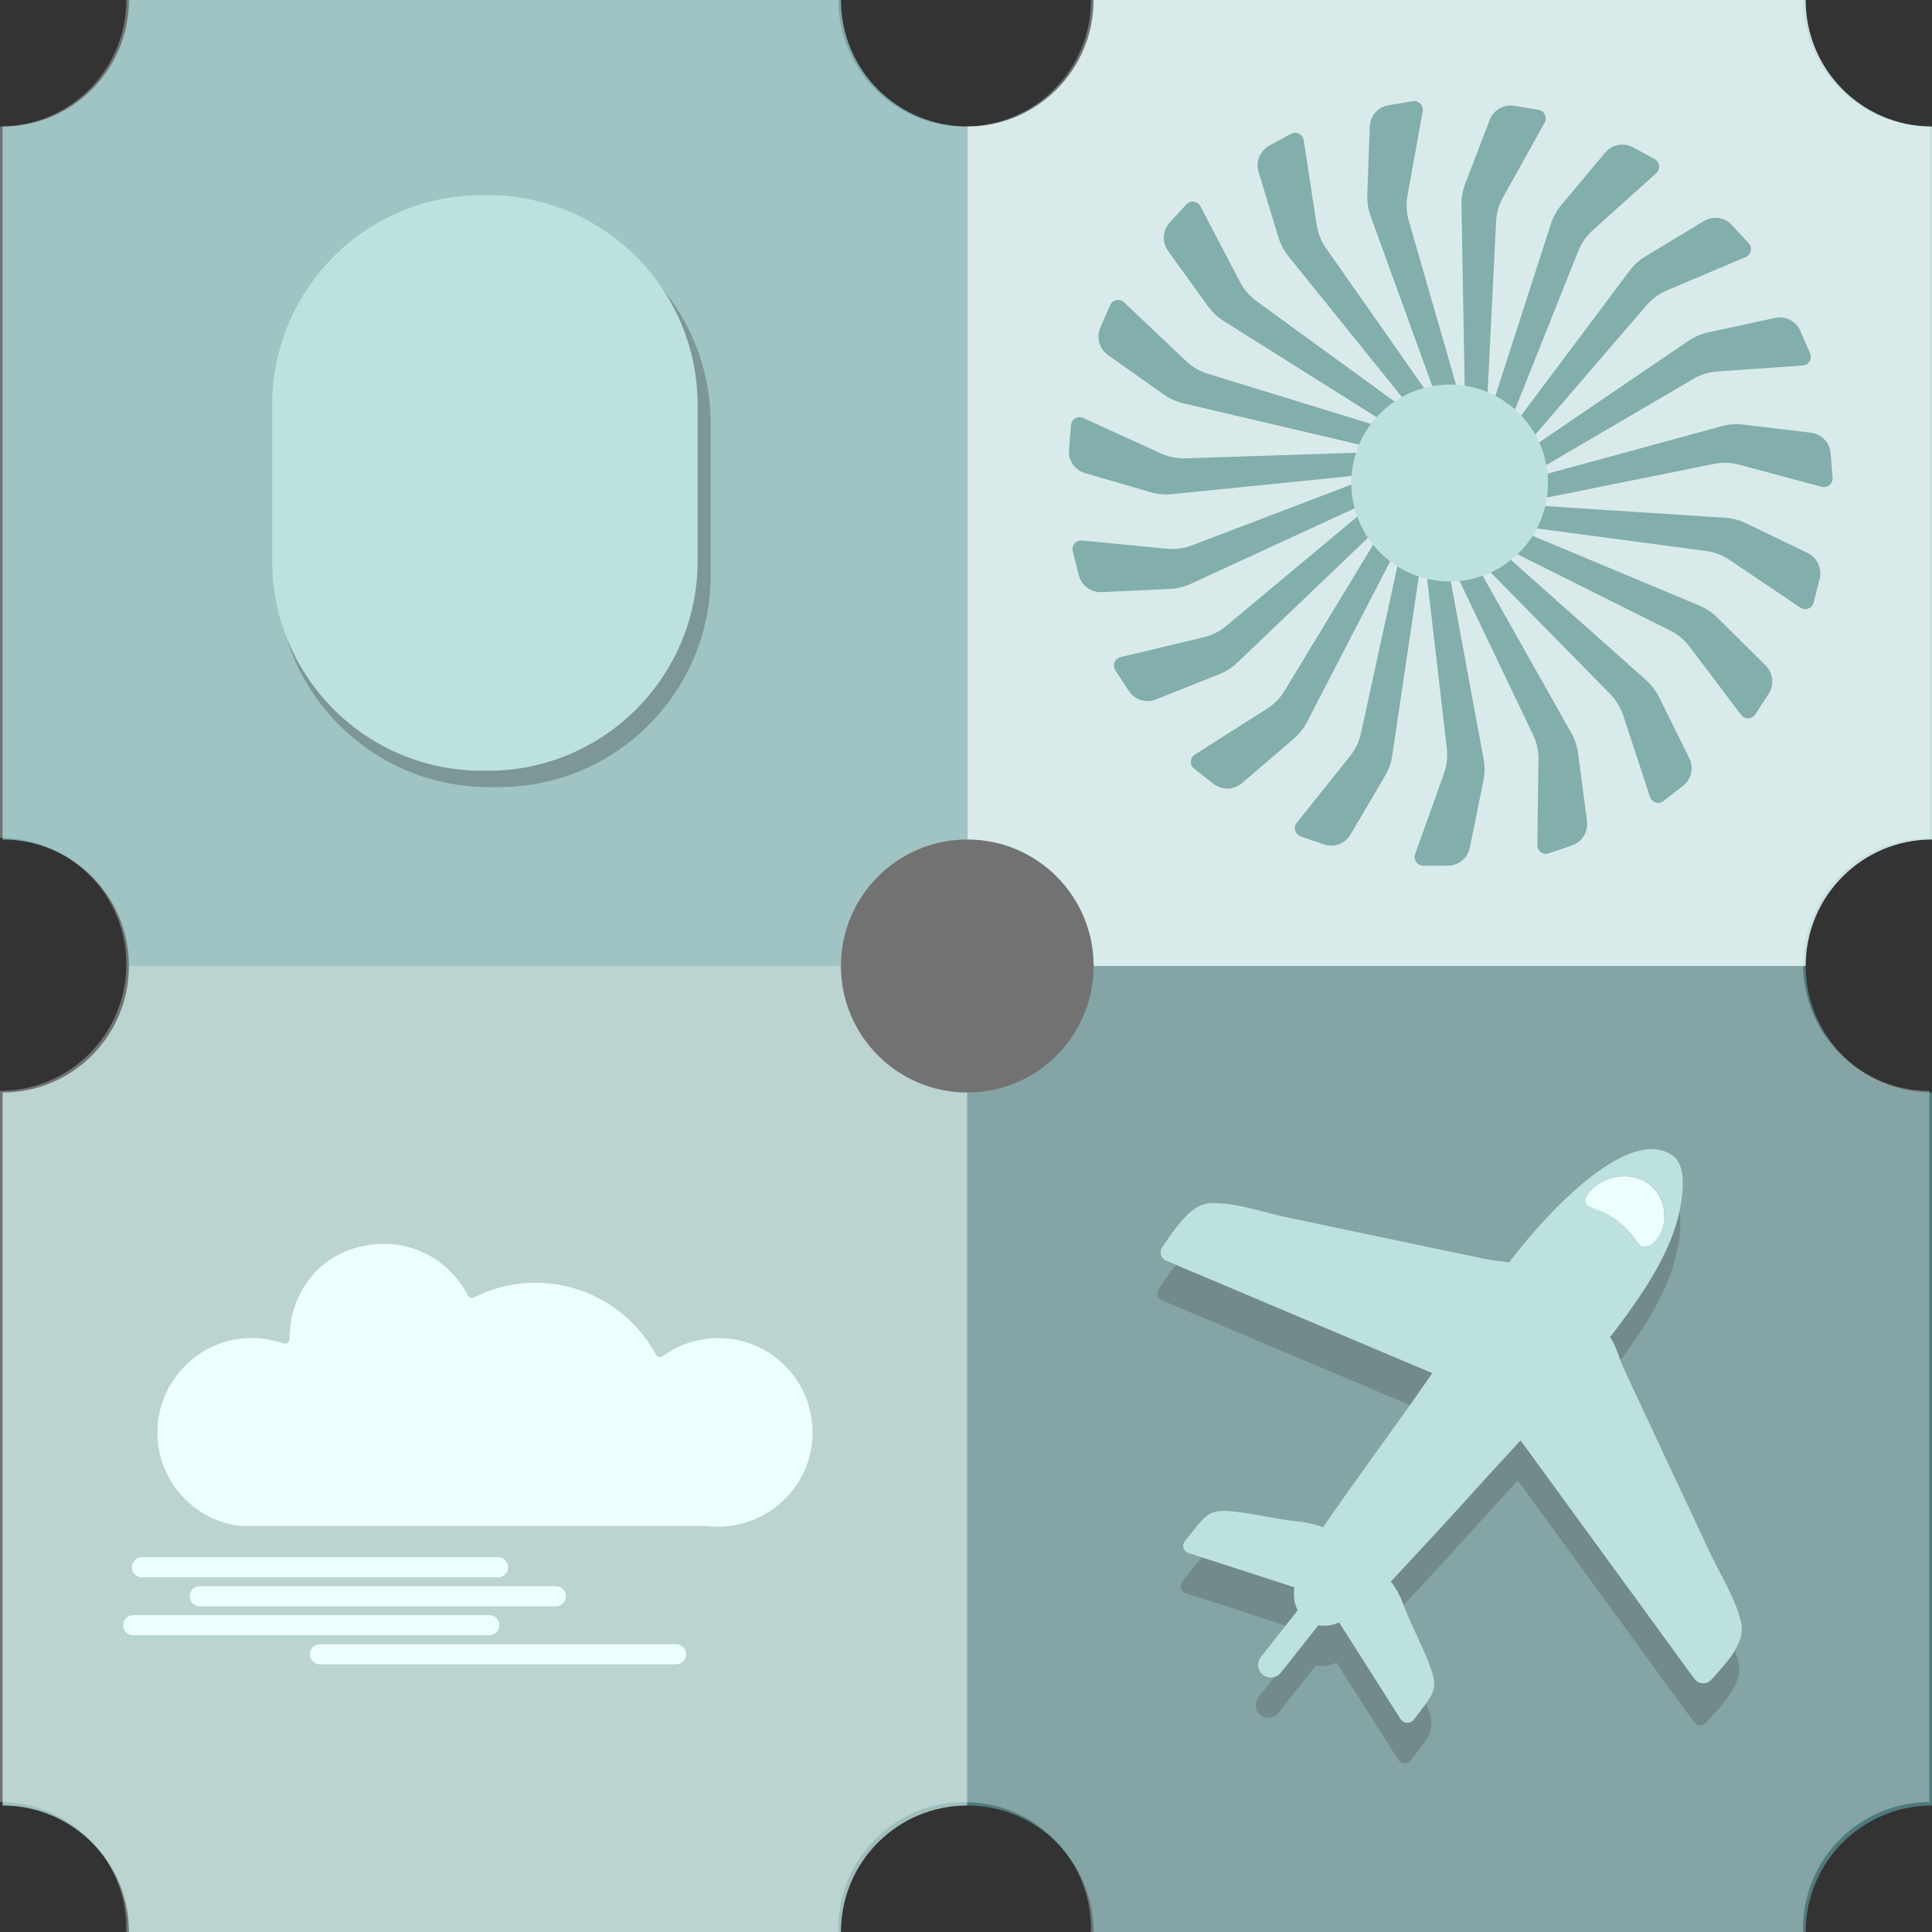
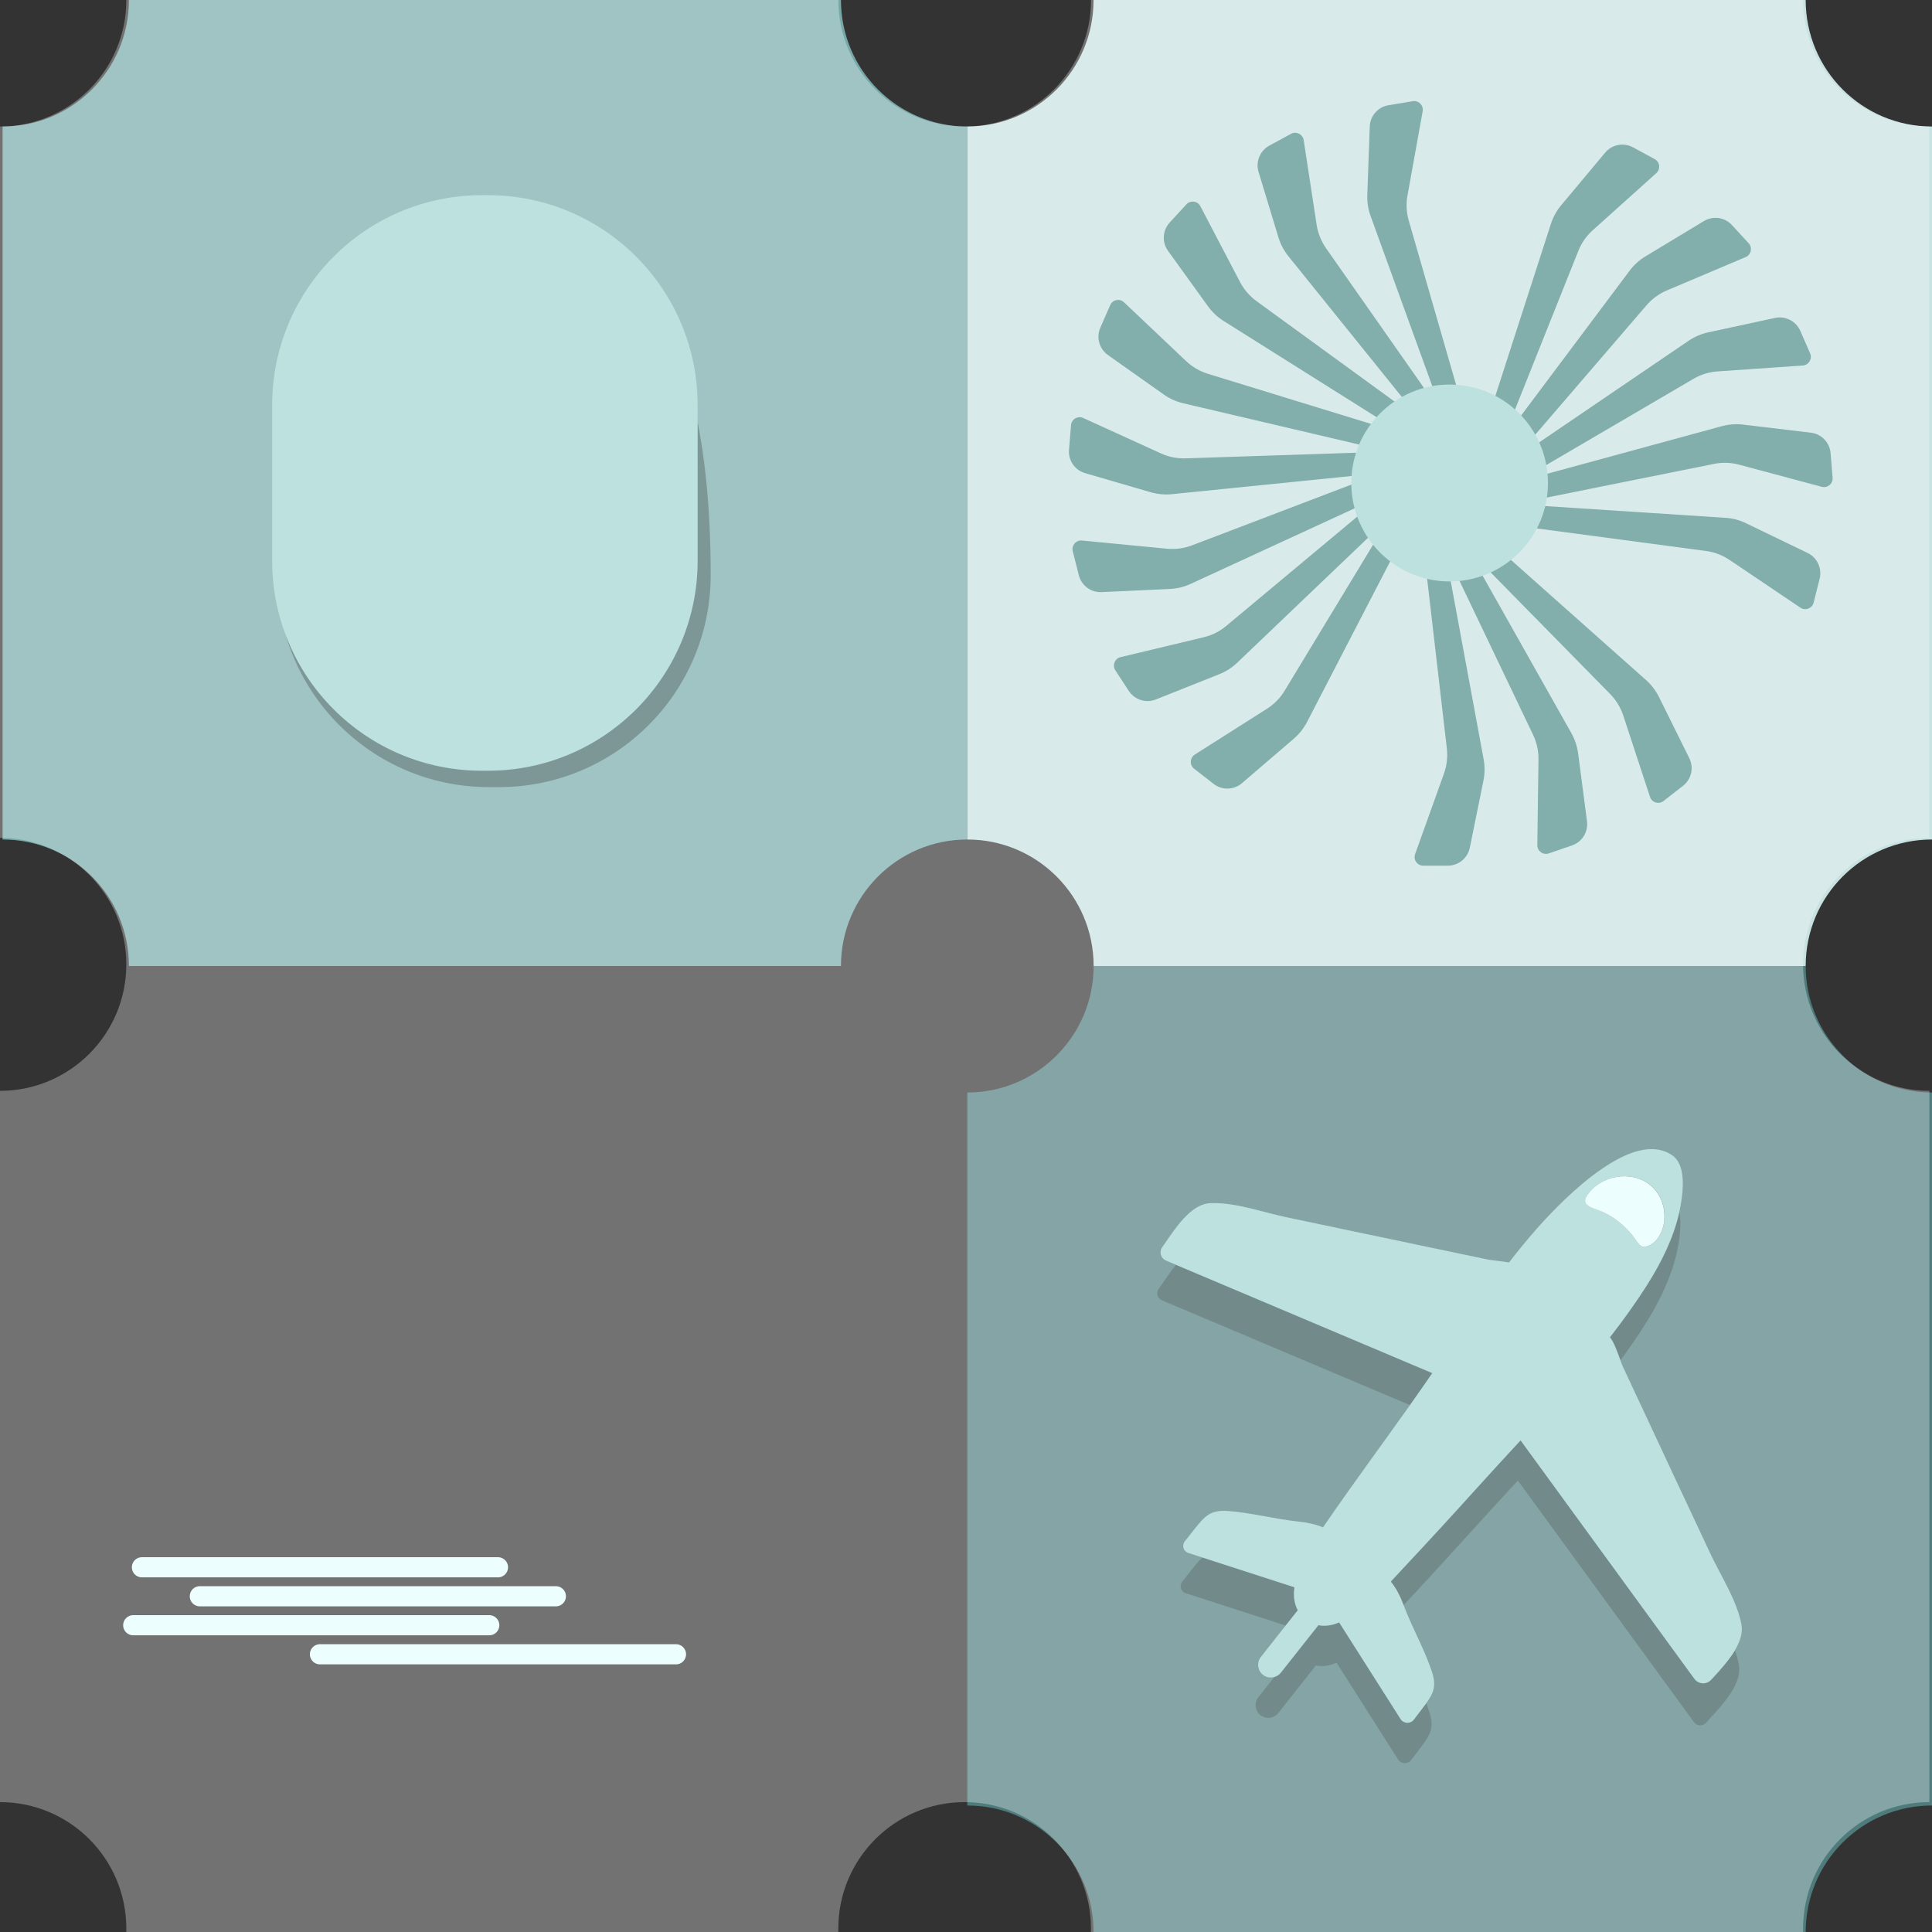
<svg xmlns="http://www.w3.org/2000/svg" width="162" height="162" viewBox="0 0 162 162" fill="none">
  <rect x="0" y="0" width="162" height="162" fill="#333333" stroke="none" />
  <g clip-path="url(#clip0_51_1198)">
    <path d="M81.108 10.607V70.393C75.26 70.393 70.515 75.137 70.515 81H10.81C10.81 75.137 6.071 70.393 0.217 70.393V10.607C6.065 10.607 10.81 5.863 10.81 0H70.515C70.515 5.863 75.254 10.607 81.108 10.607Z" fill="#76A8A8" />
    <path d="M162.001 91.607V151.393C156.146 151.393 151.408 156.137 151.408 162H91.696C91.696 156.137 86.958 151.393 81.109 151.393V91.607C86.958 91.607 91.702 86.856 91.702 81H151.408C151.408 86.856 156.146 91.607 162.001 91.607Z" fill="#4E7B7C" />
-     <path d="M41.84 17.739H40.989C31.186 17.739 23.238 25.697 23.238 35.514V48.224C23.238 58.041 31.186 65.999 40.989 65.999H41.84C51.644 65.999 59.592 58.041 59.592 48.224V35.514C59.592 25.697 51.644 17.739 41.84 17.739Z" fill="#416867" />
+     <path d="M41.84 17.739H40.989C31.186 17.739 23.238 25.697 23.238 35.514V48.224C23.238 58.041 31.186 65.999 40.989 65.999H41.84C51.644 65.999 59.592 58.041 59.592 48.224C59.592 25.697 51.644 17.739 41.84 17.739Z" fill="#416867" />
    <path d="M162.001 10.607V70.393C156.146 70.393 151.408 75.137 151.408 81H91.702C91.702 75.137 86.958 70.393 81.109 70.393V10.607C86.958 10.607 91.696 5.863 91.696 0H151.408C151.408 5.863 156.146 10.607 162.001 10.607Z" fill="#C7E2E1" />
-     <path d="M81.108 91.607V151.393C75.254 151.393 70.515 156.137 70.515 162H10.81C10.81 156.137 6.065 151.393 0.217 151.393V91.607C6.071 91.607 10.81 86.856 10.81 81H70.515C70.515 86.856 75.26 91.607 81.108 91.607Z" fill="#9DBFBD" />
    <path d="M121.308 46.919L124.404 63.666C124.513 64.258 124.507 64.869 124.386 65.467L123.245 71.082C123.064 71.958 122.298 72.587 121.405 72.587H119.34C118.839 72.587 118.489 72.091 118.658 71.62L121.079 64.863C121.32 64.192 121.398 63.473 121.32 62.76L119.479 46.919H121.308Z" fill="#4A8987" />
-     <path d="M119.243 46.489L116.744 63.34C116.653 63.938 116.454 64.512 116.146 65.038L113.243 69.976C112.791 70.75 111.855 71.094 111.01 70.804L109.06 70.133C108.59 69.97 108.415 69.384 108.729 68.997L113.207 63.394C113.654 62.838 113.962 62.185 114.118 61.484L117.517 45.903L119.249 46.502L119.243 46.489Z" fill="#4A8987" />
    <path d="M117.427 45.414L109.599 60.535C109.321 61.073 108.941 61.551 108.482 61.944L104.136 65.673C103.46 66.253 102.465 66.277 101.758 65.727L100.129 64.458C99.736 64.15 99.76 63.545 100.183 63.273L106.237 59.429C106.84 59.049 107.348 58.529 107.716 57.918L115.979 44.283L117.421 45.408L117.427 45.414Z" fill="#4A8987" />
    <path d="M116.057 43.806L103.75 55.561C103.315 55.978 102.802 56.311 102.235 56.534L96.918 58.65C96.085 58.982 95.137 58.68 94.648 57.931L93.519 56.202C93.248 55.785 93.471 55.217 93.96 55.102L100.931 53.434C101.625 53.271 102.271 52.944 102.821 52.485L115.055 42.277L116.057 43.812V43.806Z" fill="#4A8987" />
    <path d="M115.284 41.842L99.832 48.961C99.283 49.215 98.692 49.36 98.088 49.385L92.372 49.65C91.479 49.693 90.682 49.1 90.459 48.23L89.952 46.224C89.831 45.74 90.223 45.275 90.724 45.323L97.859 46.012C98.571 46.078 99.283 45.982 99.953 45.728L114.837 40.053L115.284 41.83V41.842Z" fill="#4A8987" />
    <path d="M115.187 39.726L98.263 41.437C97.66 41.497 97.056 41.437 96.477 41.273L90.984 39.672C90.127 39.424 89.56 38.602 89.638 37.708L89.807 35.647C89.849 35.145 90.374 34.837 90.827 35.048L97.352 38.022C98.004 38.318 98.71 38.457 99.422 38.433L115.338 37.907L115.187 39.732V39.726Z" fill="#4A8987" />
    <path d="M115.78 37.702L99.218 33.816C98.632 33.676 98.071 33.429 97.582 33.078L92.904 29.772C92.174 29.258 91.908 28.297 92.264 27.476L93.091 25.584C93.29 25.124 93.888 25.003 94.25 25.348L99.459 30.28C99.978 30.769 100.6 31.132 101.282 31.343L116.51 36.022L115.774 37.702H115.78Z" fill="#4A8987" />
    <path d="M117.004 35.973L102.603 26.913C102.09 26.593 101.649 26.176 101.293 25.686L97.943 21.039C97.418 20.314 97.478 19.316 98.082 18.657L99.482 17.134C99.82 16.766 100.424 16.844 100.653 17.291L103.979 23.65C104.311 24.284 104.782 24.828 105.361 25.251L118.247 34.625L117.004 35.973Z" fill="#4A8987" />
    <path d="M118.718 34.74L108.035 21.486C107.655 21.015 107.371 20.477 107.196 19.896L105.53 14.415C105.271 13.556 105.651 12.638 106.436 12.209L108.252 11.223C108.693 10.982 109.236 11.254 109.315 11.749L110.401 18.845C110.51 19.552 110.781 20.223 111.186 20.809L120.336 33.864L118.724 34.734L118.718 34.74Z" fill="#4A8987" />
    <path d="M120.734 34.13L114.928 18.119C114.723 17.551 114.626 16.947 114.65 16.343L114.855 10.613C114.886 9.719 115.543 8.969 116.425 8.824L118.459 8.486C118.954 8.401 119.382 8.836 119.292 9.332L118.018 16.397C117.891 17.098 117.928 17.823 118.127 18.506L122.545 33.828L120.74 34.13H120.734Z" fill="#4A8987" />
-     <path d="M122.848 34.208L122.546 17.177C122.534 16.572 122.642 15.968 122.86 15.406L124.912 10.057C125.232 9.223 126.095 8.727 126.976 8.872L129.01 9.211C129.505 9.295 129.765 9.839 129.523 10.281L126.028 16.548C125.678 17.171 125.479 17.866 125.449 18.579L124.658 34.511L122.854 34.208H122.848Z" fill="#4A8987" />
    <path d="M124.814 34.97L130.047 18.766C130.235 18.192 130.53 17.654 130.917 17.195L134.592 12.801C135.166 12.112 136.144 11.931 136.928 12.354L138.745 13.339C139.186 13.581 139.258 14.179 138.884 14.517L133.548 19.31C133.017 19.788 132.601 20.38 132.341 21.045L126.432 35.852L124.82 34.982L124.814 34.97Z" fill="#4A8987" />
    <path d="M126.432 36.33L136.638 22.707C137 22.223 137.453 21.812 137.972 21.498L142.873 18.537C143.64 18.071 144.624 18.216 145.227 18.875L146.627 20.398C146.965 20.767 146.839 21.359 146.374 21.558L139.771 24.351C139.113 24.629 138.527 25.058 138.063 25.596L127.669 37.684L126.426 36.336L126.432 36.33Z" fill="#4A8987" />
    <path d="M127.518 38.143L141.587 28.575C142.088 28.237 142.649 27.995 143.241 27.868L148.836 26.659C149.711 26.472 150.599 26.925 150.955 27.741L151.782 29.633C151.981 30.092 151.667 30.612 151.166 30.648L144.014 31.144C143.301 31.192 142.613 31.404 141.998 31.767L128.248 39.817L127.512 38.137L127.518 38.143Z" fill="#4A8987" />
    <path d="M127.959 40.21L144.37 35.737C144.956 35.58 145.559 35.532 146.163 35.604L151.843 36.281C152.73 36.384 153.424 37.103 153.496 37.998L153.665 40.059C153.708 40.56 153.243 40.947 152.754 40.82L145.831 38.965C145.143 38.777 144.419 38.759 143.719 38.898L128.104 42.041L127.953 40.216L127.959 40.21Z" fill="#4A8987" />
    <path d="M127.706 42.313L144.679 43.419C145.283 43.455 145.874 43.612 146.417 43.879L151.572 46.368C152.375 46.755 152.797 47.662 152.58 48.526L152.073 50.533C151.952 51.016 151.385 51.234 150.968 50.956L145.023 46.949C144.432 46.55 143.756 46.296 143.049 46.199L127.26 44.096L127.706 42.319V42.313Z" fill="#4A8987" />
-     <path d="M126.789 44.211L142.488 50.775C143.043 51.01 143.55 51.349 143.985 51.772L148.053 55.803C148.687 56.432 148.795 57.423 148.306 58.172L147.178 59.901C146.906 60.318 146.296 60.342 145.995 59.943L141.667 54.22C141.239 53.651 140.683 53.186 140.043 52.872L125.793 45.752L126.795 44.217L126.789 44.211Z" fill="#4A8987" />
    <path d="M125.298 45.71L138.016 57.018C138.468 57.417 138.837 57.906 139.108 58.444L141.649 63.575C142.048 64.379 141.824 65.346 141.118 65.896L139.488 67.165C139.096 67.474 138.511 67.299 138.354 66.821L136.114 60.004C135.891 59.327 135.517 58.71 135.016 58.196L123.844 46.828L125.286 45.704L125.298 45.71Z" fill="#4A8987" />
    <path d="M123.402 46.647L131.762 61.478C132.057 62.004 132.25 62.584 132.329 63.183L133.071 68.864C133.186 69.752 132.661 70.599 131.816 70.889L129.866 71.559C129.396 71.723 128.901 71.366 128.907 70.864L129.003 63.684C129.015 62.971 128.858 62.264 128.551 61.617L121.676 47.233L123.408 46.635L123.402 46.647Z" fill="#4A8987" />
    <path d="M121.553 48.756C126.107 48.756 129.798 45.06 129.798 40.5C129.798 35.94 126.107 32.244 121.553 32.244C117 32.244 113.309 35.94 113.309 40.5C113.309 45.06 117 48.756 121.553 48.756Z" fill="#9FD3D1" />
    <path d="M108.832 135.026L107.818 136.307C105.325 135.504 101.197 134.168 99.428 133.594C99.018 133.461 98.867 132.959 99.133 132.621L99.923 131.617C100.261 131.194 100.533 130.856 100.823 130.602C103.044 131.321 106.551 132.458 108.542 133.098C108.494 133.473 108.488 133.836 108.542 134.18C108.591 134.488 108.693 134.772 108.826 135.026H108.832Z" fill="#345656" />
    <path d="M119.057 146.618L118.659 147.144L118.333 147.573C118.049 147.948 117.476 147.924 117.228 147.531C116.081 145.724 113.341 141.415 112.074 139.42C112.037 139.432 112.007 139.45 111.971 139.462C111.404 139.698 110.842 139.753 110.335 139.656L107.185 143.639C106.823 144.098 106.147 144.177 105.688 143.814C105.229 143.451 105.151 142.774 105.513 142.315L106.841 140.635C107.058 140.581 107.257 140.454 107.408 140.266L110.559 136.283C111.066 136.374 111.627 136.32 112.194 136.09C112.231 136.078 112.261 136.06 112.297 136.048C113.54 138 116.184 142.164 117.373 144.038C117.663 144.497 118.321 144.521 118.647 144.086L118.882 143.772L119.28 143.246C119.395 143.095 119.498 142.962 119.594 142.829C119.685 143.059 119.763 143.288 119.842 143.524C120.306 144.926 119.908 145.494 119.057 146.624V146.618Z" fill="#345656" />
    <path d="M120.101 115.142C119.485 116.042 118.857 116.931 118.229 117.819L97.424 109.031C97.05 108.874 96.917 108.415 97.153 108.082C97.388 107.75 97.629 107.387 97.883 107.025C98.112 106.698 98.348 106.372 98.601 106.064L120.101 115.148V115.142Z" fill="#345656" />
    <path d="M139.565 102.262C139.499 103.145 138.973 104.317 138.008 104.529C137.652 104.607 137.44 104.378 137.259 104.112C136.988 103.707 136.686 103.332 136.342 102.994C136.191 102.843 136.028 102.697 135.865 102.558C135.4 102.172 134.887 101.851 134.326 101.598C134.163 101.525 133.934 101.452 133.704 101.368C133.179 101.174 132.666 100.89 133.04 100.298C134.163 98.521 136.801 98.08 138.382 99.373C138.412 99.397 138.448 99.428 138.479 99.458C138.648 99.609 138.804 99.778 138.943 99.972C139.209 100.34 139.39 100.77 139.487 101.211C139.559 101.555 139.583 101.912 139.559 102.268L139.565 102.262Z" fill="#1B0D1B" />
    <path d="M140.804 103.918C140.46 106.427 139.349 108.838 137.895 111.129C137.267 112.12 136.591 113.093 135.885 114.054C135.644 113.389 135.348 112.525 135.01 112.132C136.12 110.706 137.165 109.249 138.118 107.756C139.356 105.804 140.339 103.773 140.822 101.664C140.949 102.329 140.913 103.114 140.804 103.912V103.918Z" fill="#345656" />
    <path d="M143.905 143.512C143.609 143.844 143.313 144.164 143.048 144.461C142.782 144.757 142.287 144.745 142.046 144.412L127.276 124.147C126.069 125.459 124.868 126.752 123.709 128.039C121.723 130.239 119.719 132.427 117.697 134.591C117.396 133.793 117.064 133.165 116.623 132.615C116.985 132.228 117.341 131.835 117.703 131.454C119.798 129.212 121.88 126.945 123.938 124.667C125.097 123.38 126.298 122.086 127.506 120.775L141.913 140.544C142.341 141.13 143.192 141.173 143.681 140.641C143.826 140.478 143.977 140.314 144.134 140.139C144.623 139.583 145.118 138.991 145.48 138.387C145.619 138.785 145.734 139.178 145.806 139.577C146.059 140.901 144.979 142.303 143.911 143.512H143.905Z" fill="#345656" />
    <path d="M145.475 138.387C145.107 138.997 144.618 139.589 144.129 140.139C143.912 140.387 143.689 140.623 143.484 140.852C143.097 141.276 142.421 141.239 142.083 140.78L127.501 120.775C126.294 122.086 125.093 123.38 123.934 124.667C121.876 126.952 119.799 129.212 117.699 131.454C117.343 131.835 116.987 132.228 116.618 132.615C117.059 133.165 117.391 133.793 117.693 134.591C117.699 134.609 117.705 134.627 117.717 134.645C118.411 136.495 119.437 138.278 120.059 140.145C120.463 141.36 120.216 141.952 119.588 142.823C119.491 142.956 119.389 143.095 119.274 143.24L118.876 143.766L118.55 144.195C118.266 144.569 117.693 144.545 117.445 144.152C116.299 142.345 113.558 138.036 112.285 136.035C112.249 136.048 112.218 136.066 112.182 136.078C111.615 136.313 111.053 136.368 110.546 136.271L107.396 140.254C107.245 140.441 107.046 140.568 106.828 140.623C106.738 140.647 106.647 140.659 106.557 140.659C106.515 140.659 106.472 140.659 106.424 140.653C106.394 140.653 106.364 140.647 106.34 140.641C106.183 140.611 106.032 140.538 105.899 140.435C105.44 140.073 105.362 139.396 105.724 138.937L107.806 136.301L108.82 135.02C108.681 134.766 108.585 134.482 108.537 134.174C108.482 133.829 108.488 133.467 108.537 133.092C106.545 132.445 103.038 131.315 100.817 130.596C100.364 130.451 99.96 130.318 99.64 130.215C99.229 130.082 99.079 129.581 99.344 129.242L99.73 128.759L100.141 128.239C101.016 127.133 101.469 126.601 102.941 126.698C104.897 126.831 106.883 127.375 108.844 127.58C109.653 127.665 110.317 127.816 110.939 128.07C113.299 124.606 115.804 121.24 118.23 117.813C118.858 116.925 119.485 116.036 120.101 115.136L98.602 106.052L97.763 105.695C97.334 105.514 97.177 104.982 97.443 104.595C97.654 104.293 97.871 103.967 98.107 103.634C99.036 102.311 100.147 100.939 101.493 100.884C102.682 100.836 103.937 101.09 105.175 101.398C106.092 101.628 107.003 101.882 107.861 102.063C109.291 102.365 110.722 102.667 112.158 102.969C112.659 103.072 113.154 103.181 113.655 103.284C113.933 103.344 114.216 103.405 114.494 103.459C116.564 103.894 118.64 104.329 120.711 104.764C120.91 104.807 121.115 104.849 121.314 104.891C121.489 104.928 121.658 104.964 121.833 105C122.799 105.2 123.759 105.405 124.724 105.605C125.141 105.689 125.889 105.744 126.535 105.858C127.308 104.855 128.105 103.876 128.95 102.927C131.382 100.201 137.001 94.593 140.248 96.895C140.267 96.907 140.285 96.919 140.297 96.932C141.148 97.59 141.214 99.047 141.009 100.54C140.955 100.915 140.888 101.289 140.804 101.664C140.327 103.767 139.337 105.804 138.1 107.756C137.152 109.249 136.102 110.706 134.991 112.132C135.329 112.531 135.625 113.395 135.867 114.054C135.951 114.284 136.029 114.489 136.102 114.64C136.494 115.486 136.887 116.326 137.285 117.173C137.382 117.384 137.478 117.59 137.581 117.801C138.498 119.771 139.422 121.742 140.339 123.712C140.405 123.851 140.466 123.984 140.532 124.123C140.683 124.449 140.84 124.776 140.991 125.096C141.8 126.819 142.602 128.541 143.411 130.264C143.616 130.699 143.846 131.14 144.081 131.593C144.401 132.21 144.739 132.832 145.041 133.467C145.475 134.367 145.844 135.28 146.019 136.199C146.158 136.918 145.898 137.655 145.469 138.38L145.475 138.387ZM134.333 101.597C134.895 101.851 135.408 102.178 135.873 102.558C136.036 102.697 136.198 102.843 136.349 102.994C136.687 103.332 136.995 103.707 137.267 104.112C137.448 104.384 137.659 104.607 138.015 104.529C138.975 104.317 139.506 103.139 139.572 102.262C139.597 101.906 139.572 101.549 139.5 101.205C139.403 100.763 139.222 100.34 138.957 99.966C138.818 99.772 138.661 99.603 138.492 99.452C138.462 99.422 138.426 99.397 138.396 99.367C136.808 98.074 134.177 98.515 133.054 100.292C132.68 100.884 133.193 101.168 133.718 101.362C133.947 101.446 134.183 101.519 134.339 101.591L134.333 101.597Z" fill="#9FD3D1" />
    <path d="M139.565 102.262C139.499 103.145 138.973 104.317 138.008 104.529C137.652 104.607 137.44 104.378 137.259 104.112C136.988 103.707 136.686 103.332 136.342 102.994C136.191 102.843 136.028 102.697 135.865 102.558C135.4 102.172 134.887 101.851 134.326 101.598C134.163 101.525 133.934 101.452 133.704 101.368C133.179 101.174 132.666 100.89 133.04 100.298C134.163 98.521 136.801 98.08 138.382 99.373C138.412 99.397 138.448 99.428 138.479 99.458C138.648 99.609 138.804 99.778 138.943 99.972C139.209 100.34 139.39 100.77 139.487 101.211C139.559 101.555 139.583 101.912 139.559 102.268L139.565 102.262Z" fill="#E3FFFD" />
-     <path d="M67.999 121.542C67.323 125.38 63.804 128.166 59.917 128.009C59.7 128.003 59.489 127.985 59.278 127.955H20.154C16.285 127.495 13.267 124.232 13.194 120.237C13.122 116.109 16.369 112.525 20.48 112.217C21.627 112.132 22.737 112.289 23.745 112.652C24.011 112.748 24.276 112.537 24.276 112.259C24.276 112.247 24.276 112.235 24.276 112.229C24.27 108.892 26.256 105.84 29.413 104.764C33.571 103.338 37.525 105.302 39.215 108.602C39.317 108.802 39.553 108.886 39.758 108.784C41.303 108.004 43.053 107.563 44.907 107.563C49.264 107.563 53.055 109.998 54.992 113.576C55.113 113.8 55.391 113.86 55.596 113.709C56.894 112.761 58.499 112.198 60.237 112.198C65.072 112.198 68.887 116.55 68.005 121.542H67.999Z" fill="#E3FFFD" />
    <path d="M11.902 131.418H41.755" stroke="#E3FFFD" stroke-width="1.69" stroke-linecap="round" stroke-linejoin="round" />
    <path d="M16.756 133.848H46.609" stroke="#E3FFFD" stroke-width="1.69" stroke-linecap="round" stroke-linejoin="round" />
    <path d="M11.172 136.277H41.025" stroke="#E3FFFD" stroke-width="1.69" stroke-linecap="round" stroke-linejoin="round" />
    <path d="M26.828 138.713H56.681" stroke="#E3FFFD" stroke-width="1.69" stroke-linecap="round" stroke-linejoin="round" />
    <path d="M40.916 16.367H40.403C30.692 16.367 22.82 24.249 22.82 33.973V47.021C22.82 56.745 30.692 64.627 40.403 64.627H40.916C50.626 64.627 58.498 56.745 58.498 47.021V33.973C58.498 24.249 50.626 16.367 40.916 16.367Z" fill="#9FD3D1" />
    <path opacity="0.31" d="M151.19 80.861C151.19 86.718 155.934 91.468 161.783 91.468V151.109C155.934 151.109 151.19 155.853 151.19 161.716C151.19 161.813 151.19 161.909 151.19 162H91.472C91.478 161.909 91.478 161.813 91.478 161.716C91.478 155.853 86.734 151.109 80.885 151.109C75.037 151.109 70.293 155.853 70.293 161.716C70.293 161.813 70.293 161.909 70.293 162H10.587C10.593 161.909 10.593 161.813 10.593 161.716C10.593 155.853 5.849 151.109 0 151.109V91.468C5.849 91.468 10.593 86.718 10.593 80.861C10.593 75.004 5.849 70.254 0 70.254V10.607C5.849 10.607 10.593 5.857 10.593 0H70.299C70.299 5.857 75.043 10.607 80.891 10.607C86.74 10.607 91.484 5.857 91.484 0H151.19C151.19 5.857 155.934 10.607 161.783 10.607V70.254C155.934 70.254 151.19 74.998 151.19 80.861Z" fill="white" />
  </g>
  <defs>
    <clipPath id="clip0_51_1198">
      <rect width="162" height="162" fill="white" />
    </clipPath>
  </defs>
</svg>